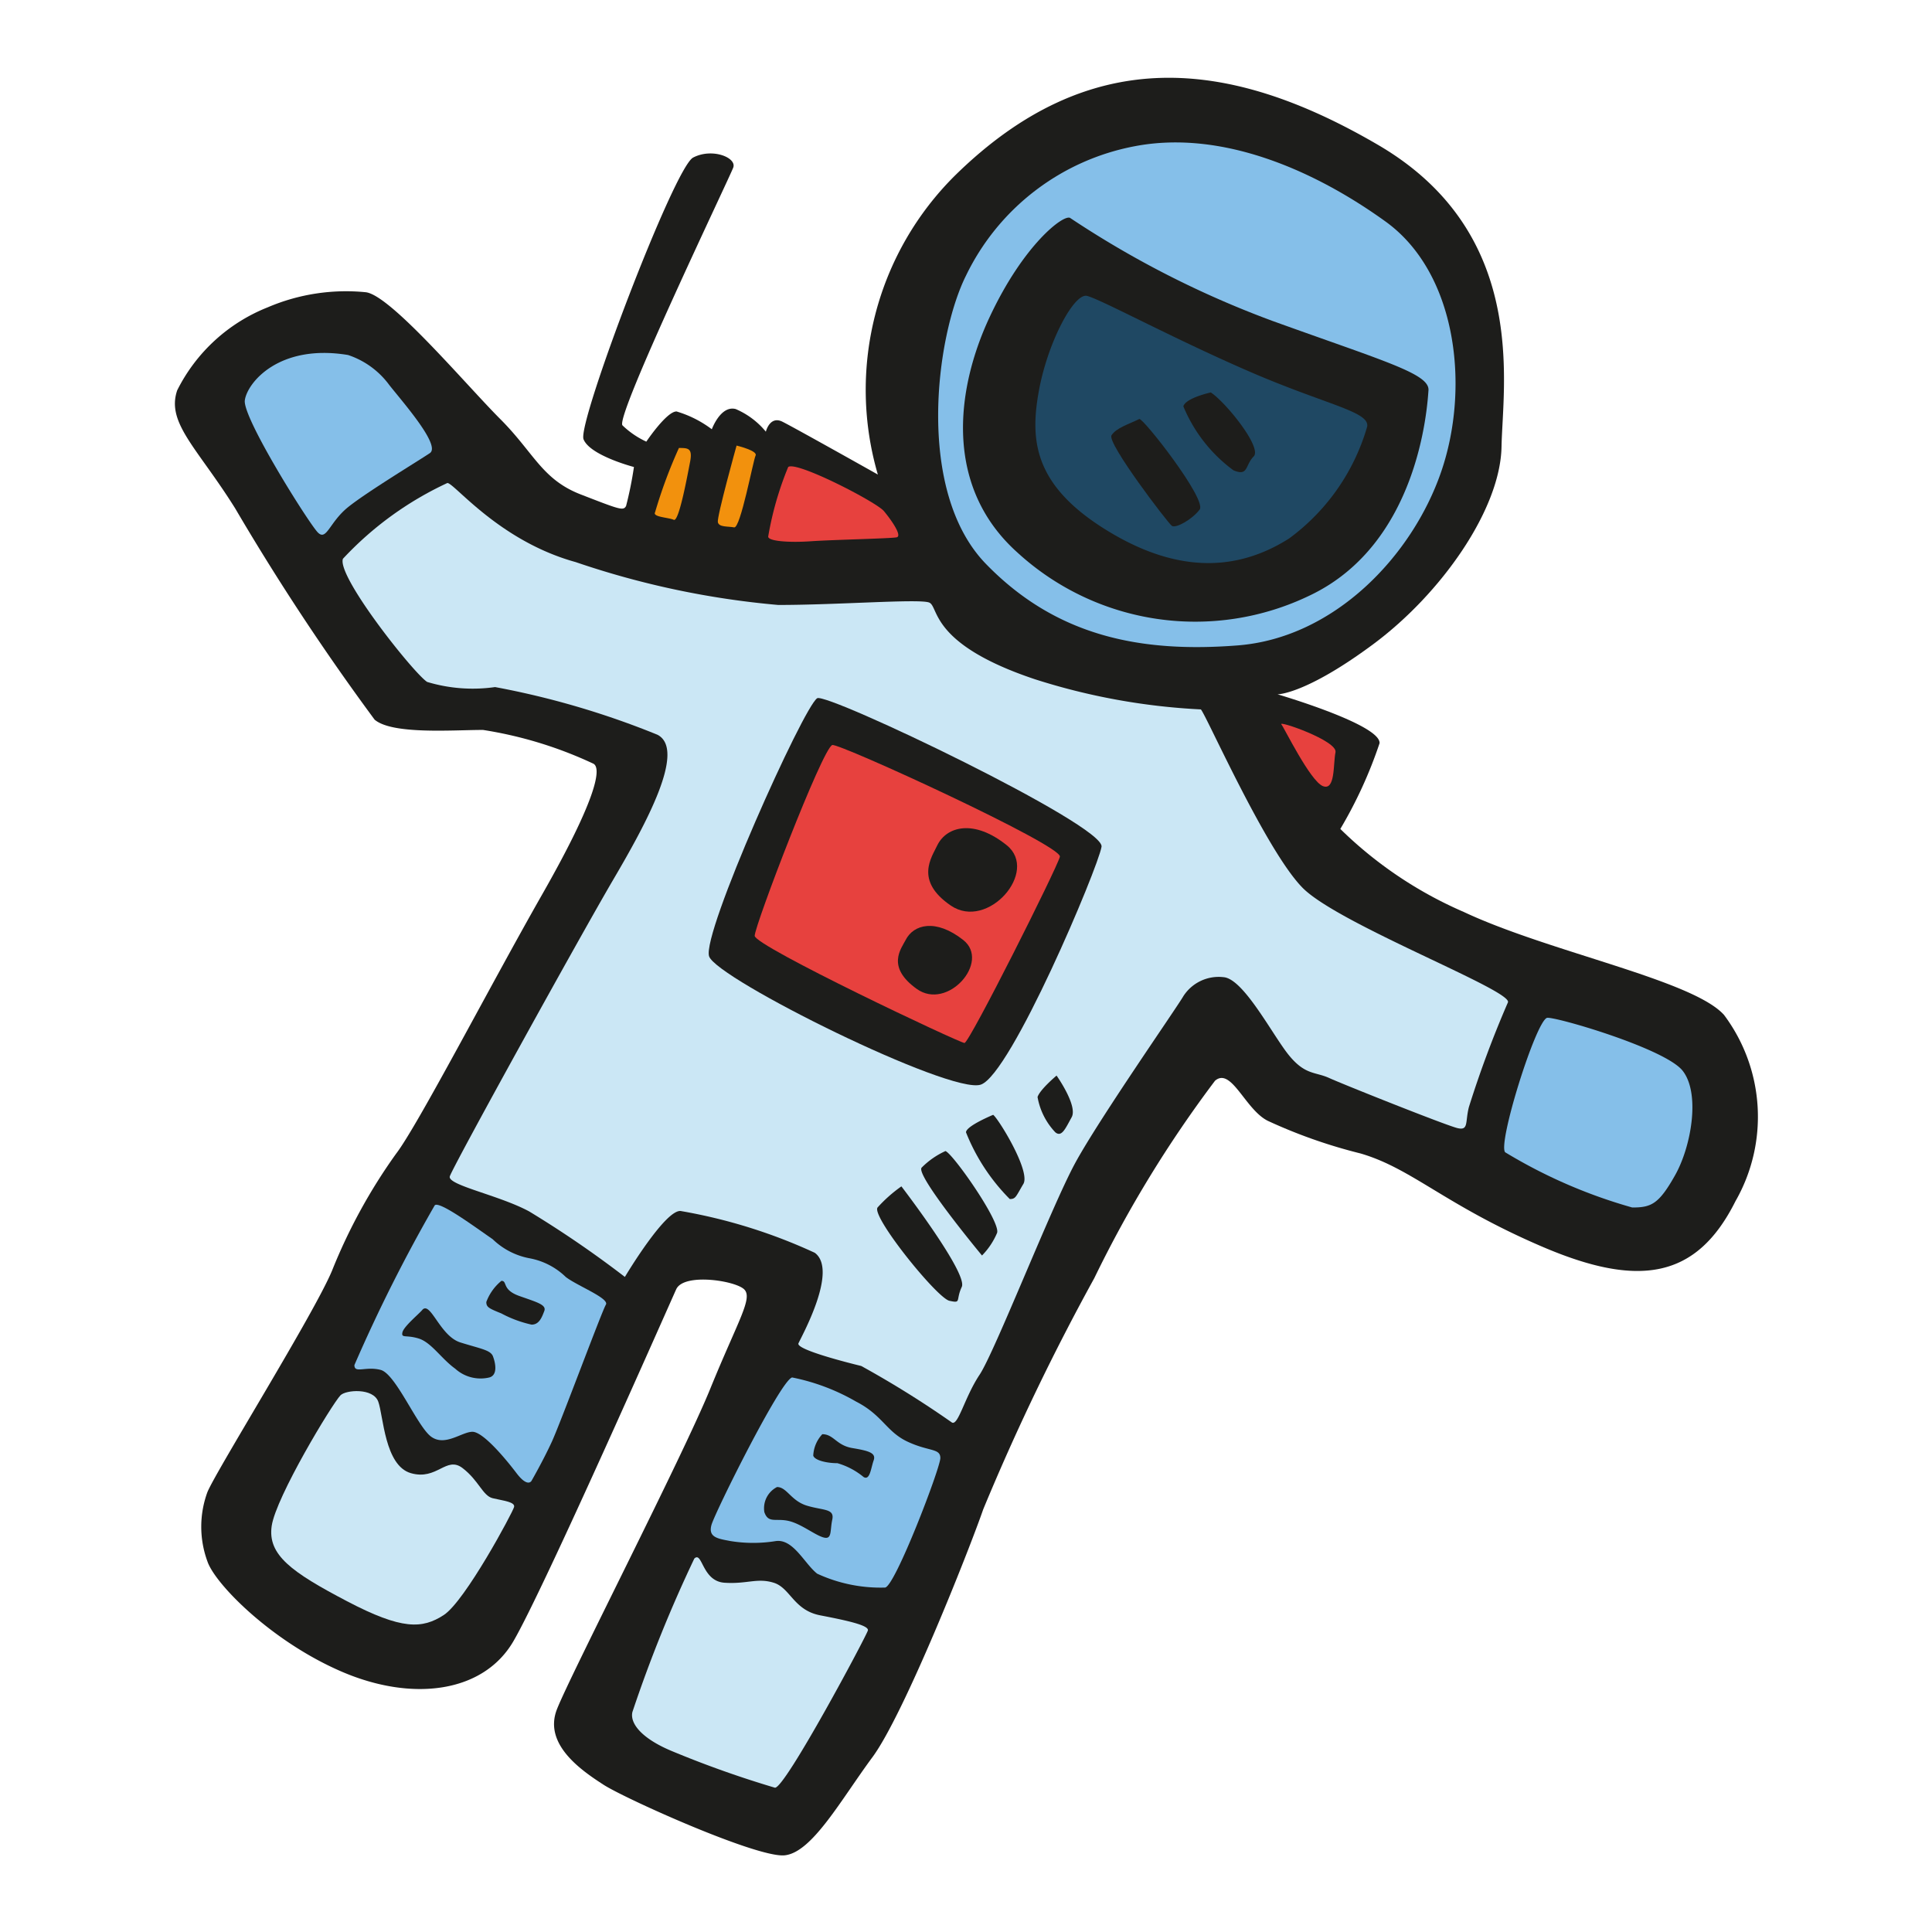
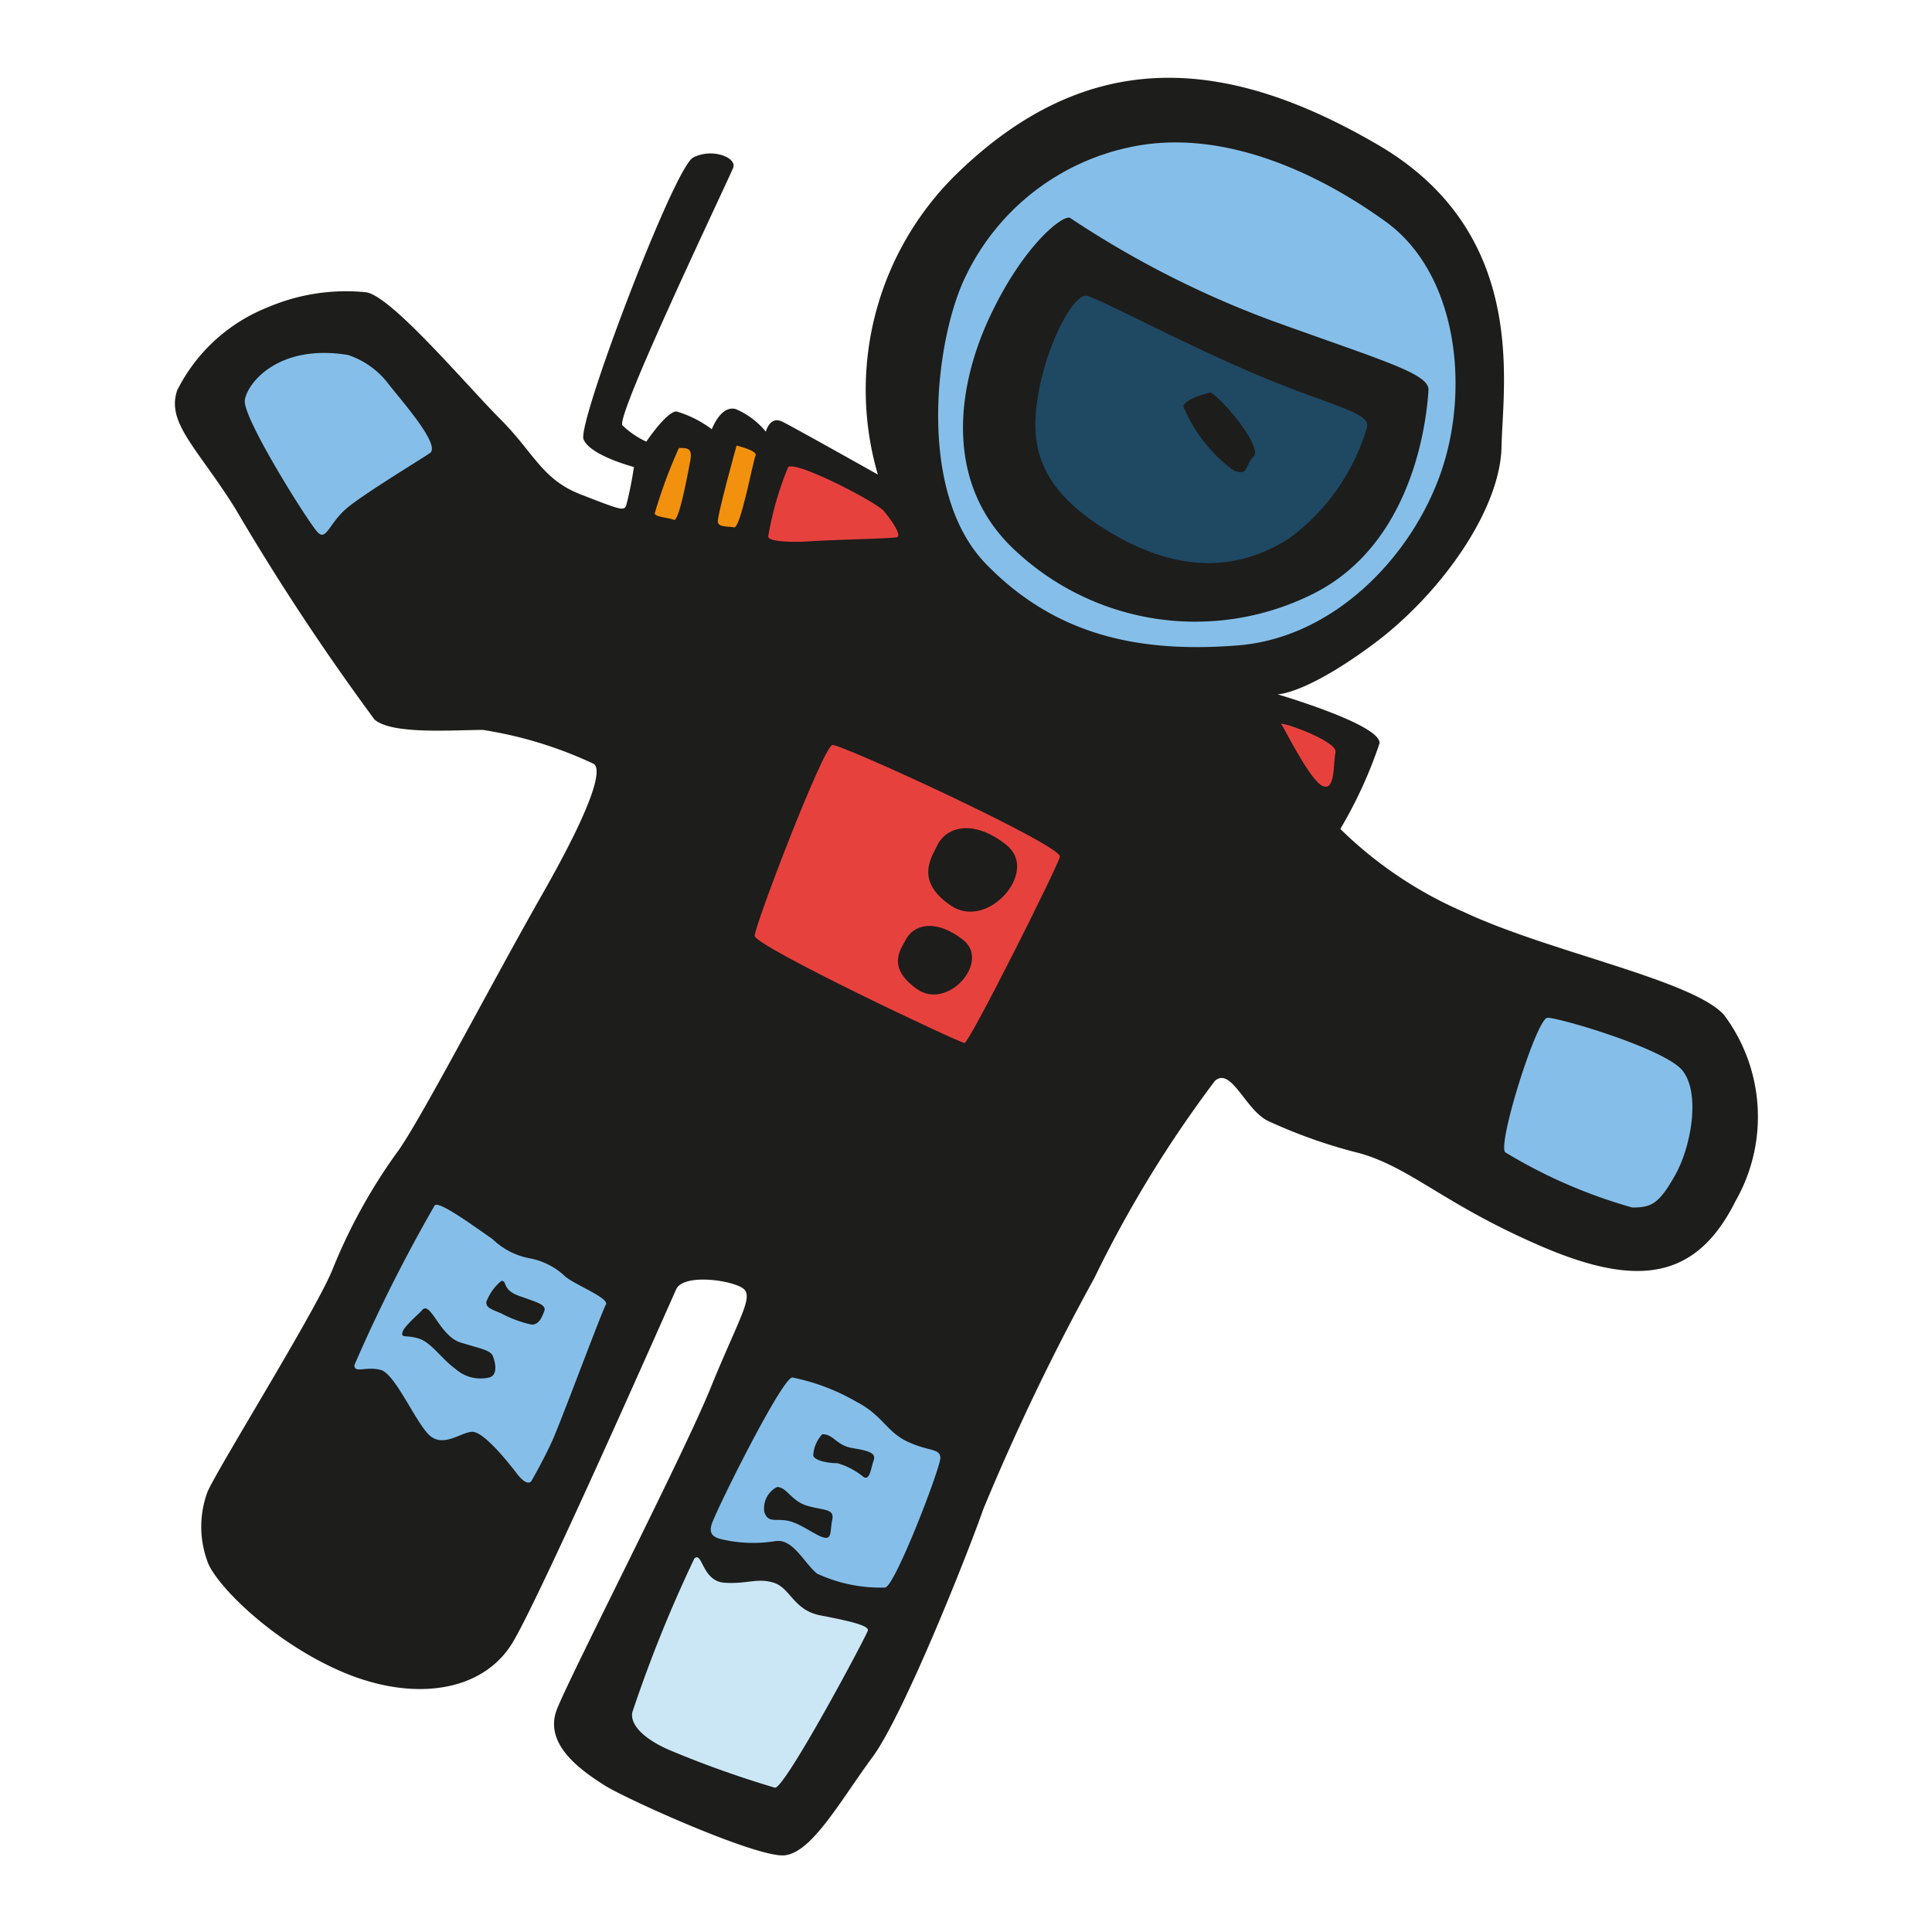
<svg xmlns="http://www.w3.org/2000/svg" width="800px" height="800px" viewBox="0 0 64 64">
  <path d="m12.11 9.68c.82.08 3.34 3.08 4.46 4.2s1.38 2 2.67 2.5 1.41.55 1.5.38a12.33 12.33 0 0 0 .26-1.29s-1.46-.38-1.67-.92 3-9 3.63-9.33 1.45 0 1.33.33-3.92 8.25-3.67 8.54a2.86 2.86 0 0 0 .79.54s.67-1 1-1a3.66 3.66 0 0 1 1.17.59s.29-.8.79-.67a2.63 2.63 0 0 1 1 .75s.13-.54.55-.33 3.16 1.75 3.16 1.75a10 10 0 0 1 2.57-9.92c4.42-4.33 9-3.92 14-1s4.13 7.92 4.09 10-2 4.87-4.25 6.54-3.17 1.66-3.17 1.66 3.42 1 3.38 1.62a14.74 14.74 0 0 1 -1.3 2.84 13.45 13.45 0 0 0 4.09 2.75c2.83 1.33 7.58 2.25 8.62 3.41a5.63 5.63 0 0 1 .38 6.17c-1.29 2.58-3.21 2.88-6.42 1.5s-4.29-2.58-6-3.08a17.12 17.12 0 0 1 -3.07-1.08c-.75-.37-1.21-1.79-1.75-1.33a39.43 39.43 0 0 0 -4 6.54 76.88 76.88 0 0 0 -3.68 7.66c-.46 1.33-2.62 6.79-3.67 8.21s-2 3.16-2.91 3.25-5.29-1.88-6-2.34-2-1.33-1.54-2.5 4.16-8.36 5.08-10.62 1.42-3 1.12-3.29-2-.55-2.25 0-4.4 9.97-5.4 11.67-3.34 2-5.67 1-4.21-2.91-4.46-3.66a3.33 3.33 0 0 1 0-2.29c.29-.71 3.54-5.92 4.13-7.34a18.31 18.31 0 0 1 2.12-3.87c.71-.92 3.13-5.59 4.84-8.59s2-4.16 1.7-4.33a13.5 13.5 0 0 0 -3.66-1.12c-1 0-3 .16-3.59-.34a79.39 79.39 0 0 1 -4.62-7c-1.25-2-2.29-2.83-1.92-3.91a5.7 5.7 0 0 1 3-2.75 6.59 6.59 0 0 1 3.24-.5z" fill="#1d1d1b" />
  <path d="m11.53 11.76a2.78 2.78 0 0 1 1.37 1c.46.58 1.71 2 1.34 2.25s-2.09 1.29-2.71 1.79-.71 1.13-1 .84-2.5-3.8-2.42-4.38 1.13-1.88 3.42-1.5z" fill="#85bfe9" />
-   <path d="m14.82 16c.23 0 1.71 1.92 4.25 2.62a28.38 28.38 0 0 0 6.71 1.42c2 0 4.67-.21 5-.08s0 1.37 3.5 2.54a21.44 21.44 0 0 0 5.5 1c.17.17 2.17 4.71 3.38 5.92s7 3.41 6.79 3.79a35 35 0 0 0 -1.29 3.46c-.13.5 0 .79-.38.7s-3.79-1.45-4.25-1.66-.79-.09-1.33-.75-1.5-2.54-2.17-2.59a1.39 1.39 0 0 0 -1.33.63c-.21.37-2.8 4.08-3.59 5.54s-2.66 6.25-3.16 7-.71 1.71-.92 1.58a32.79 32.79 0 0 0 -3-1.87c-.37-.09-2.17-.54-2.08-.75s1.33-2.42.54-3a17.75 17.75 0 0 0 -4.42-1.38c-.5-.12-1.87 2.18-1.87 2.18a34.93 34.93 0 0 0 -3.17-2.17c-1-.54-2.71-.87-2.63-1.16s4.34-8 5.42-9.84 2.42-4.29 1.46-4.79a27.66 27.66 0 0 0 -5.38-1.58 5.23 5.23 0 0 1 -2.25-.17c-.45-.29-3-3.5-2.79-4.08a11.11 11.11 0 0 1 3.46-2.51z" fill="#cbe7f5" />
  <path d="m22.49 14.84c.3 0 .46 0 .37.46s-.37 2-.54 1.92-.71-.09-.62-.25a16.21 16.21 0 0 1 .79-2.13z" fill="#f2910d" />
  <path d="m24.4 14.76s.71.17.63.33-.5 2.42-.71 2.38-.5 0-.54-.17.62-2.54.62-2.54z" fill="#f2910d" />
  <path d="m26.11 15.47c.27-.21 2.92 1.16 3.17 1.46s.62.83.42.87-2.13.08-2.84.13-1.46 0-1.41-.17a10.72 10.72 0 0 1 .66-2.29z" fill="#e7413e" />
  <path d="m37.61 4.84c2.86-.54 5.92.79 8.29 2.5s2.8 5.5 1.84 8.29-3.54 5.5-6.74 5.75-6-.29-8.34-2.7-1.66-7.55-.66-9.55a7.82 7.82 0 0 1 5.61-4.29z" fill="#85bfe9" />
  <path d="m35.45 7.22a32.21 32.21 0 0 0 6.7 3.41c3.71 1.34 5.21 1.75 5.17 2.3s-.32 5.07-3.92 6.79a8.72 8.72 0 0 1 -9.7-1.42c-2.42-2.17-2.05-5.37-.92-7.79s2.46-3.42 2.67-3.29z" fill="#1d1d1b" />
  <path d="m36 9.8c.44.1 2.79 1.38 5.37 2.5s4 1.33 3.92 1.83a7 7 0 0 1 -2.59 3.71c-1.58 1-3.54 1.25-6-.25s-2.58-3-2.29-4.62 1.16-3.25 1.59-3.17z" fill="#1f4863" />
  <path d="m40.11 13c.5.33 1.71 1.83 1.42 2.12s-.17.67-.67.46a5 5 0 0 1 -1.66-2.12c.08-.28.91-.46.91-.46z" fill="#1d1d1b" />
-   <path d="m37.74 13.88c.12-.05 2.25 2.67 2 3s-.79.63-.92.54-2.16-2.75-2-3 .58-.37.92-.54z" fill="#1d1d1b" />
  <path d="m42.45 24c-.16-.16 1.87.54 1.79.92s0 1.29-.42 1.12-1.29-1.95-1.37-2.04z" fill="#e7413e" />
  <path d="m51.24 33.72c.17-.08 3.91 1 4.5 1.75s.29 2.5-.25 3.46-.79 1.07-1.42 1.07a17 17 0 0 1 -4.21-1.83c-.25-.29 1-4.29 1.38-4.45z" fill="#85bfe9" />
  <path d="m27.07 23.13c.32-.2 9.54 4.21 9.42 4.92s-3 7.54-4 7.88-8.75-3.5-9-4.25 3.12-8.25 3.58-8.55z" fill="#1d1d1b" />
  <path d="m27.57 24.68c.2-.08 7.63 3.33 7.54 3.7s-3 6.17-3.16 6.17-6.95-3.21-6.95-3.55 2.24-6.2 2.57-6.32z" fill="#e7413e" />
  <g fill="#1d1d1b">
    <path d="m31.05 28c.31-.63 1.22-.87 2.3 0s-.63 2.83-1.85 2-.63-1.61-.45-2z" />
    <path d="m30 31.14c.26-.52 1-.72 1.91 0s-.52 2.35-1.54 1.62-.52-1.33-.37-1.62z" />
    <path d="m35 35.63s.71 1 .5 1.38-.33.67-.54.5a2.26 2.26 0 0 1 -.59-1.17c.08-.25.63-.71.63-.71z" />
-     <path d="m32.9 36.93c.17.12 1.25 1.87 1 2.29s-.25.5-.45.5a6.56 6.56 0 0 1 -1.45-2.21c0-.21.9-.58.9-.58z" />
    <path d="m31.32 38.13c.25.09 1.83 2.34 1.71 2.71a2.39 2.39 0 0 1 -.5.75s-2.21-2.66-2-2.91a2.66 2.66 0 0 1 .79-.55z" />
-     <path d="m29.86 39.3s2.21 2.88 2 3.33 0 .55-.41.46-2.59-2.79-2.38-3.09a4.7 4.7 0 0 1 .79-.7z" />
  </g>
  <path d="m14.4 39.93c.14-.17 1.38.75 1.92 1.12a2.39 2.39 0 0 0 1.21.63 2.33 2.33 0 0 1 1.21.62c.37.29 1.46.71 1.33.92s-1.5 3.91-1.79 4.54-.67 1.29-.67 1.29-.12.25-.5-.25-1.11-1.37-1.46-1.37-.91.5-1.37.16-1.17-2.08-1.67-2.21-.87.13-.87-.16a52.35 52.35 0 0 1 2.66-5.29z" fill="#85bfe9" />
  <path d="m26.24 45.63a6.93 6.93 0 0 1 2.12.8c.88.45 1 1 1.71 1.33s1.08.21 1.08.54-1.5 4.25-1.83 4.29a5 5 0 0 1 -2.25-.46c-.42-.33-.79-1.16-1.37-1.08a4.68 4.68 0 0 1 -1.5 0c-.42-.08-.75-.12-.63-.54s2.29-4.79 2.67-4.88z" fill="#85bfe9" />
  <path d="m27.24 47.51c.38 0 .46.37 1 .46s.79.16.7.41-.12.67-.33.55a2.4 2.4 0 0 0 -.87-.46c-.34 0-.75-.09-.8-.25a1.11 1.11 0 0 1 .3-.71z" fill="#1d1d1b" />
  <path d="m25.74 49.26c.33 0 .46.46 1 .62s.91.09.83.46 0 .67-.29.59-.75-.46-1.17-.55-.66.09-.79-.29a.79.79 0 0 1 .42-.83z" fill="#1d1d1b" />
  <path d="m16.61 42.43c.21 0 0 .29.59.5s.91.29.83.5-.17.45-.42.45a3.87 3.87 0 0 1 -1-.37c-.42-.17-.5-.21-.5-.38a1.64 1.64 0 0 1 .5-.7z" fill="#1d1d1b" />
  <path d="m14 43.38c.27-.26.58.88 1.25 1.09s1 .25 1.08.46.17.62-.12.7a1.25 1.25 0 0 1 -1.13-.29c-.46-.33-.79-.87-1.21-1s-.58 0-.54-.2.57-.63.67-.76z" fill="#1d1d1b" />
-   <path d="m11.28 46.22c.18-.18 1.08-.25 1.25.21s.21 2.12 1.08 2.37 1.17-.58 1.71-.17.67.92 1 1 .75.12.71.29-1.62 3.12-2.33 3.58-1.38.5-3.21-.46-2.63-1.53-2.49-2.49 2-4.04 2.28-4.33z" fill="#cbe7f5" />
  <path d="m23 51.63c.27-.26.25.75 1 .8s1.08-.17 1.63 0 .66.91 1.54 1.08 1.62.33 1.58.5-2.75 5.25-3.08 5.21a34.19 34.19 0 0 1 -3.43-1.22c-1-.42-1.38-.92-1.29-1.29a44.9 44.9 0 0 1 2.05-5.08z" fill="#cbe7f5" />
</svg>